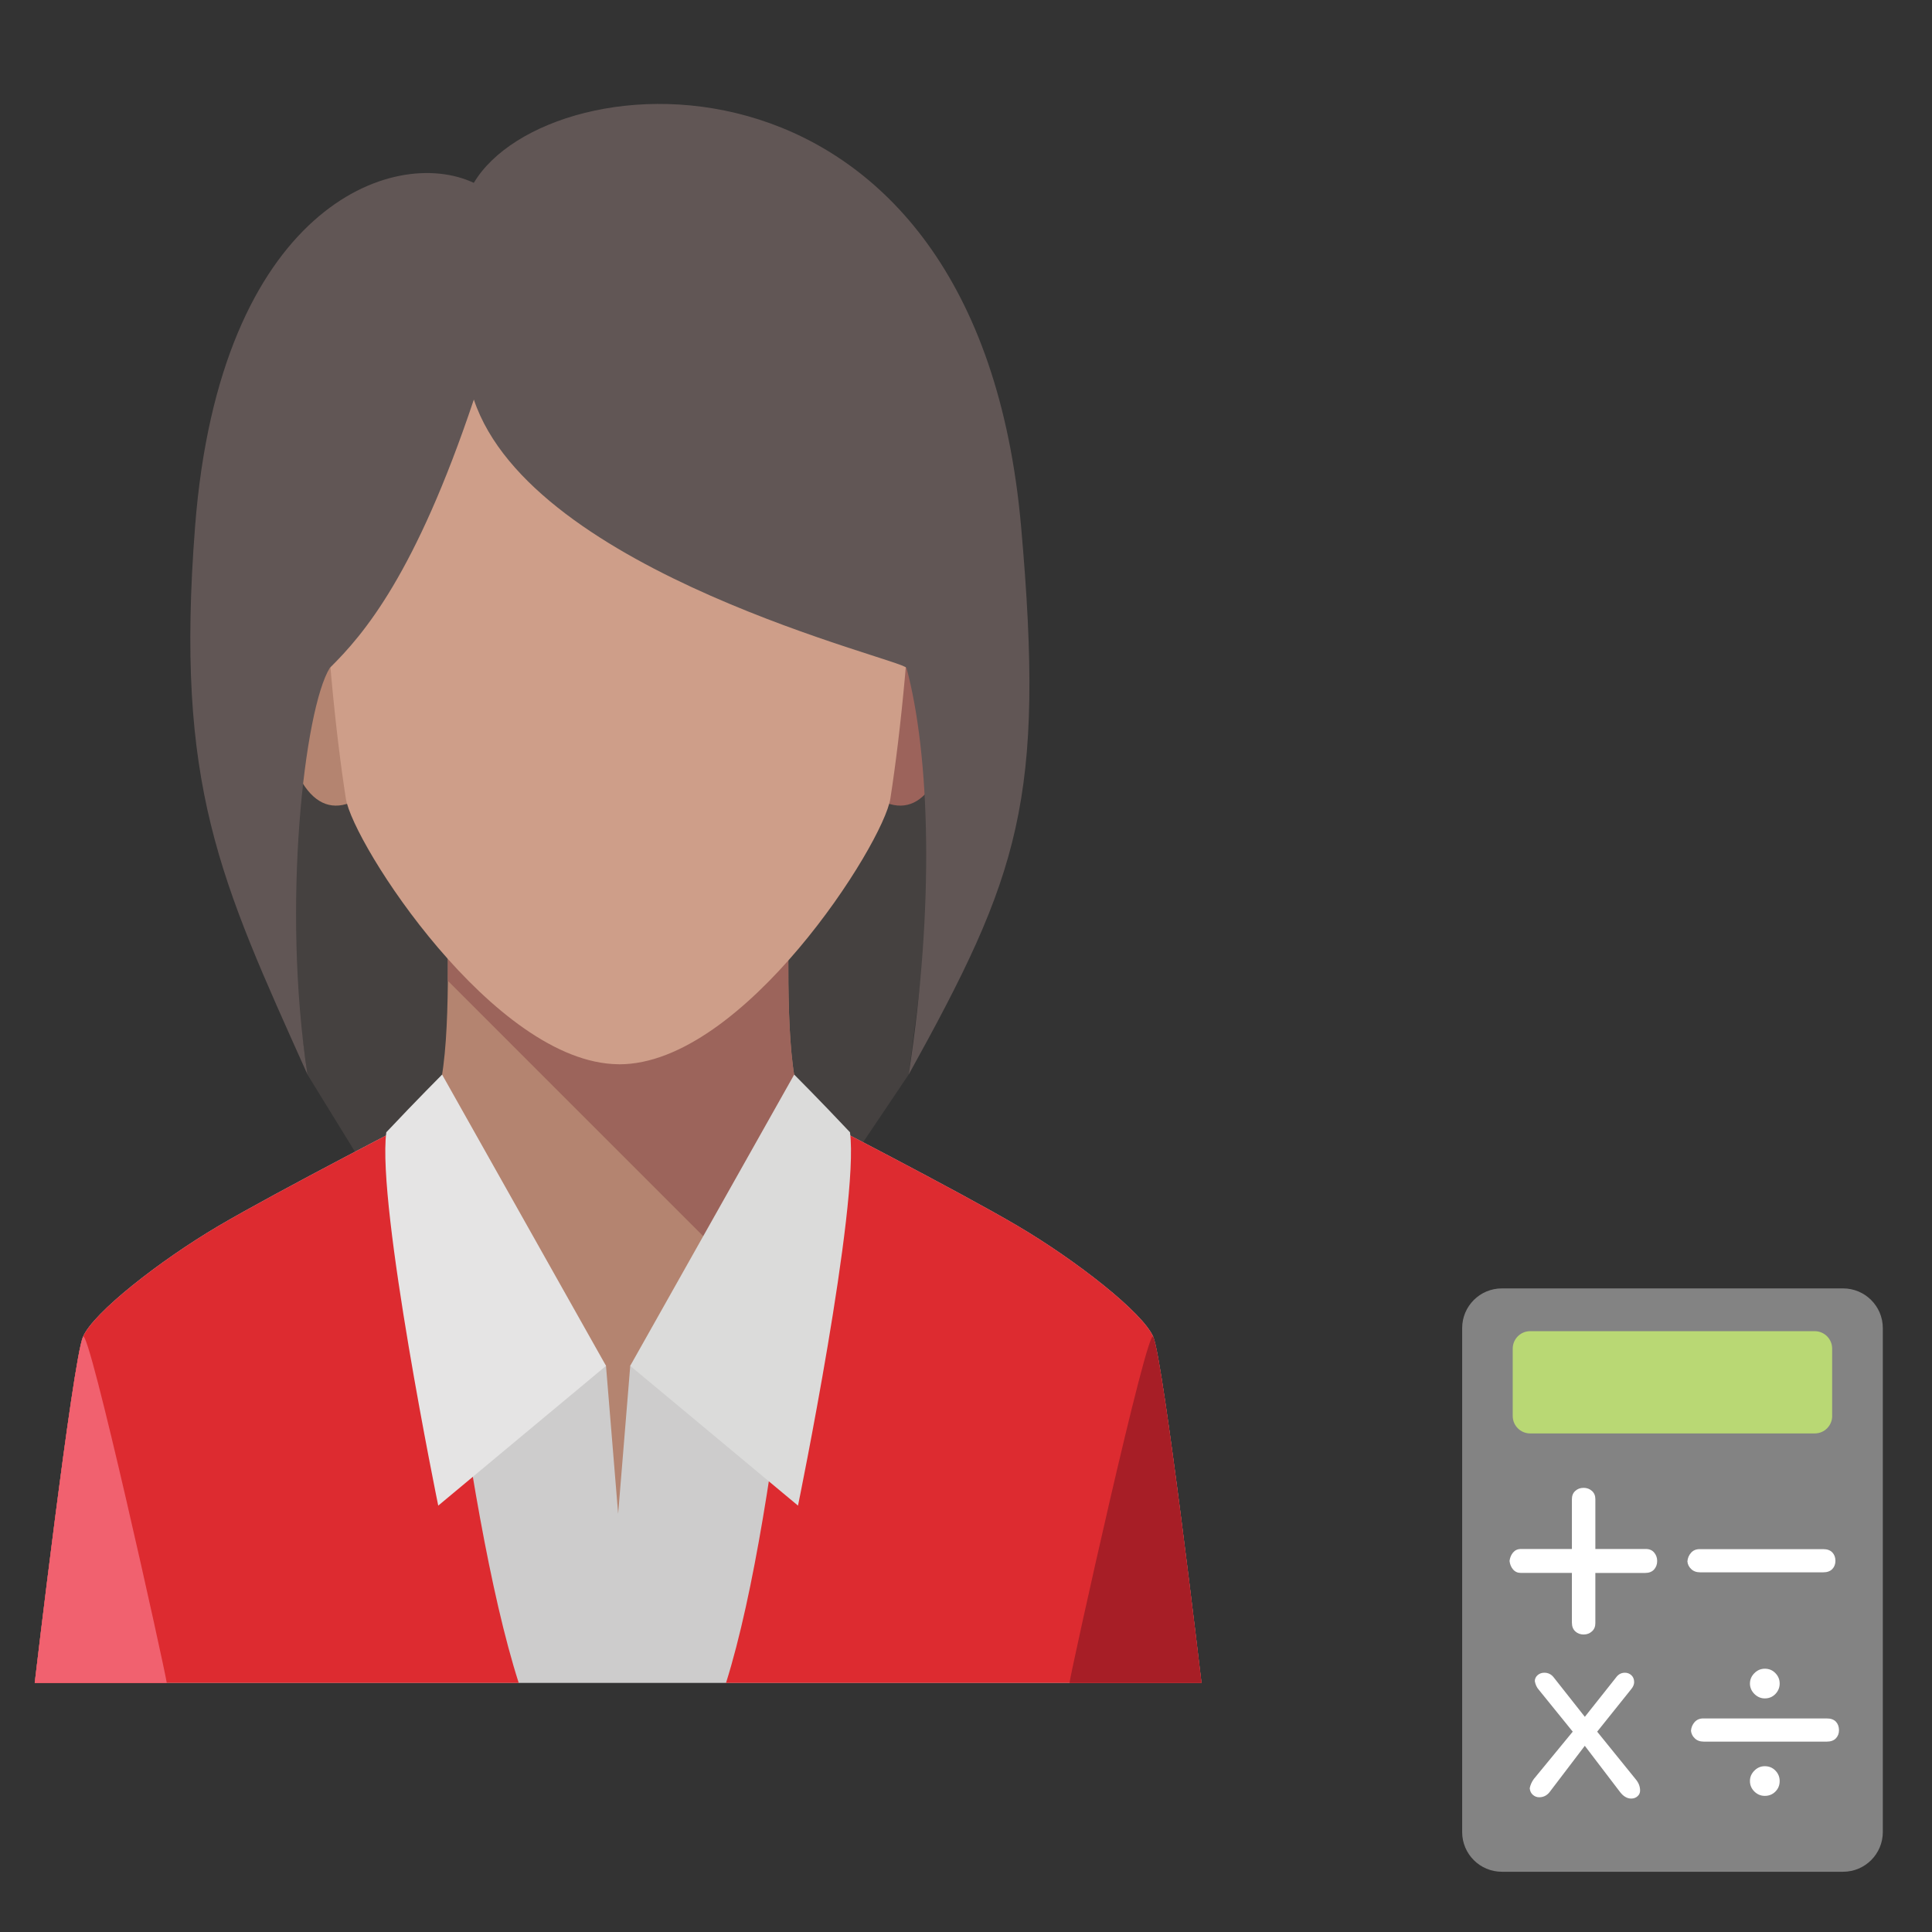
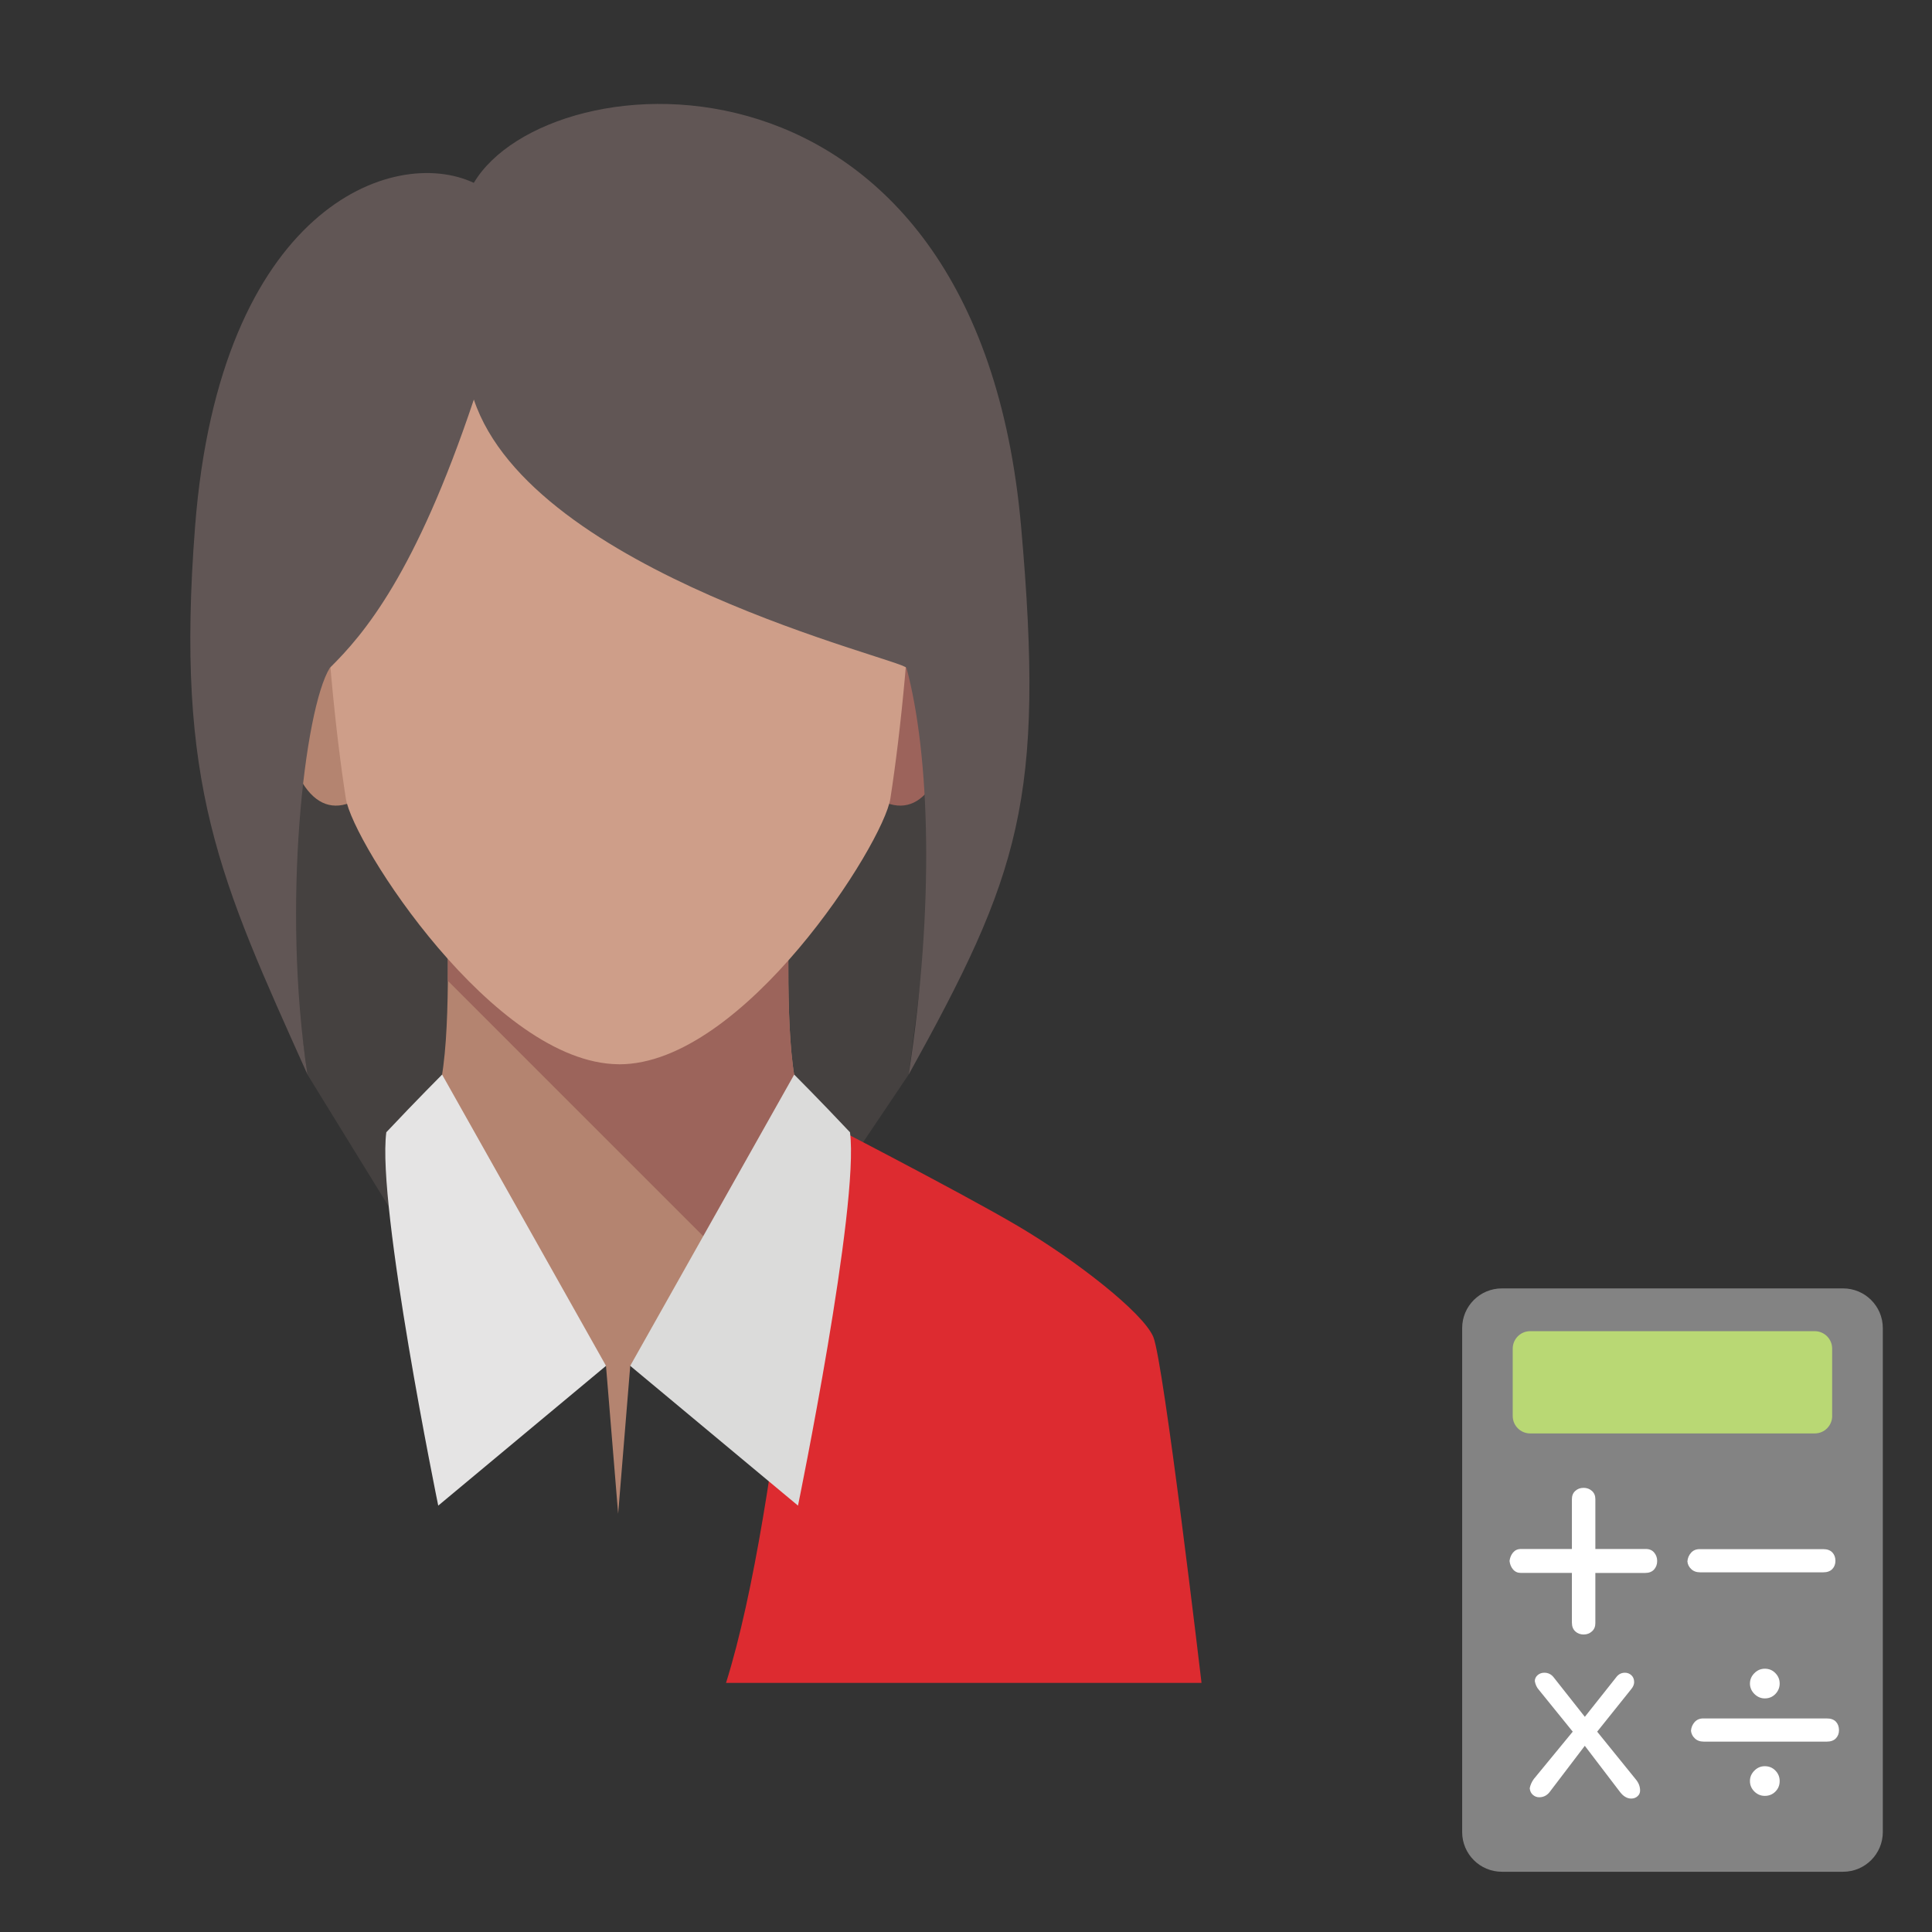
<svg xmlns="http://www.w3.org/2000/svg" version="1.1" id="Layer_1" x="0px" y="0px" width="65px" height="65px" viewBox="0 0 65 65" enable-background="new 0 0 65 65" xml:space="preserve">
  <rect x="0" y="0" width="65" height="65" fill="#333333" stroke="none" />
  <g>
    <g>
      <path fill="#454140" d="M32.158,18.479L15.552,8.088L8.463,22.654l1.882,13.499l3.168,5.146h13.594l3.463-5.146    C30.571,36.153,32.449,22.17,32.158,18.479z" />
-       <path fill="#CDCCCC" d="M38.8,44.976c-0.349-0.814-2.58-2.562-4.552-3.726c-1.971-1.164-7.016-3.758-7.016-3.758H14.359    c0,0-5.043,2.594-7.016,3.758c-1.972,1.164-4.204,2.911-4.552,3.726C2.443,45.791,1.168,56.62,1.168,56.62h19.628h19.627    C40.424,56.62,39.148,45.791,38.8,44.976z" />
      <path fill="#B48470" d="M26.529,31.292H15.063c0.021,2.154,0.042,5.672-0.704,6.2c1.52,3.081,6.029,8.46,6.029,8.46l0.409,4.977    l0.407-4.977c0,0,4.852-5.318,6.027-8.46C26.486,36.965,26.507,33.446,26.529,31.292z" />
      <path fill="#9C645B" d="M24.54,42.47c1.042-1.635,2.152-3.533,2.692-4.978c-0.013-0.009-0.025-0.021-0.037-0.031l0,0    c-0.707-0.616-0.686-4.051-0.666-6.168H15.063c0.005,0.511,0.009,1.099,0.005,1.706L24.54,42.47z" />
      <path fill="#B48470" d="M11.672,20.759c0,0-2.783-1.327-2.435,1.991c0.347,3.319,1.275,4.867,2.667,4.204L11.672,20.759z" />
      <path fill="#9C635B" d="M29.919,20.759c0,0,2.783-1.327,2.434,1.991c-0.347,3.319-1.275,4.867-2.666,4.204L29.919,20.759z" />
      <path fill="#CE9E89" d="M20.796,10.272c-6.234,0-10.096,3.015-9.973,7.098c0.115,3.88,0.464,7.247,0.812,9.495    c0.234,1.513,4.986,8.893,9.161,8.94v-0.001c0.013,0,0.026,0.003,0.04,0.003c4.184,0,8.886-7.424,9.12-8.942    c0.348-2.248,0.697-5.614,0.813-9.495C30.892,13.287,27.029,10.272,20.796,10.272z" />
      <g>
        <path fill="#DD2B30" d="M24.426,56.62h15.998c0,0-1.275-10.829-1.624-11.645c-0.349-0.814-2.58-2.562-4.552-3.726     c-1.971-1.164-7.016-3.758-7.016-3.758S26.321,50.6,24.426,56.62z" />
-         <path fill="#DD2B30" d="M14.359,37.492c0,0-5.043,2.594-7.016,3.758c-1.972,1.164-4.204,2.911-4.552,3.726     C2.443,45.791,1.168,56.62,1.168,56.62h16.284C15.522,50.6,14.359,37.492,14.359,37.492z" />
      </g>
      <path fill="#E5E4E4" d="M14.874,36.153c0,0-0.841,0.841-1.877,1.941c-0.324,2.461,1.747,12.561,1.747,12.561l5.645-4.703    L14.874,36.153z" />
      <path fill="#DBDBDA" d="M26.72,36.153c0,0,0.842,0.841,1.877,1.941c0.323,2.461-1.749,12.561-1.749,12.561l-5.645-4.703    L26.72,36.153z" />
-       <path fill="#A71E26" d="M38.8,44.976c-0.186-0.435-2.755,11.179-2.819,11.645h4.443C40.424,56.62,39.148,45.791,38.8,44.976z" />
-       <path fill="#F1616F" d="M2.792,44.976C2.443,45.791,1.168,56.62,1.168,56.62h4.443C5.547,56.152,2.977,44.541,2.792,44.976z" />
      <path fill="#615655" d="M34.354,17.718C32.865,0.858,18.465,1.908,15.941,6.152C13.23,4.88,7.394,6.989,6.563,17.718    c-0.677,8.723,0.832,11.86,3.783,18.435c-0.874-5.678-0.102-12.312,0.75-13.682c1.155-1.14,2.886-3.172,4.846-9.029    c1.959,5.857,14.446,8.741,14.556,9.029c0.787,2.923,0.948,8.004,0.074,13.682C34.294,29.43,35.168,26.919,34.354,17.718z" />
    </g>
    <g>
      <path fill="#838383" d="M63.345,61.638c0,0.737-0.599,1.335-1.335,1.335H50.528c-0.738,0-1.335-0.598-1.335-1.335V44.682    c0-0.737,0.597-1.335,1.335-1.335H62.01c0.736,0,1.335,0.598,1.335,1.335V61.638z" />
      <path fill="#B9D874" d="M61.642,47.639c0,0.325-0.263,0.587-0.586,0.587H51.48c-0.323,0-0.586-0.262-0.586-0.587v-2.266    c0-0.324,0.263-0.587,0.586-0.587h9.575c0.323,0,0.586,0.263,0.586,0.587V47.639z" />
      <path fill="#FFFFFF" d="M55.374,52.114h-1.7v-1.677c0-0.116-0.039-0.209-0.117-0.278c-0.076-0.067-0.169-0.102-0.277-0.102    c-0.113,0-0.207,0.034-0.282,0.104c-0.076,0.068-0.113,0.161-0.113,0.276v1.677h-1.716c-0.109,0-0.196,0.04-0.263,0.118    s-0.105,0.174-0.119,0.286c0.014,0.113,0.053,0.211,0.121,0.287c0.067,0.077,0.153,0.114,0.261,0.114h1.716v1.674    c0,0.123,0.037,0.222,0.114,0.293c0.075,0.07,0.17,0.105,0.281,0.105c0.108,0,0.201-0.034,0.277-0.103    c0.078-0.069,0.117-0.161,0.117-0.277V52.92h1.679c0.126,0,0.225-0.039,0.296-0.115c0.07-0.078,0.105-0.174,0.105-0.286    c0-0.111-0.034-0.205-0.102-0.285C55.585,52.154,55.492,52.114,55.374,52.114z" />
      <path fill="#FFFFFF" d="M53.735,58.26l1.146-1.431c0.064-0.078,0.098-0.157,0.098-0.236c0-0.095-0.03-0.171-0.09-0.229    c-0.062-0.057-0.134-0.087-0.22-0.087c-0.124,0-0.223,0.054-0.3,0.161l-1.049,1.323l-1.056-1.338    c-0.079-0.097-0.183-0.146-0.309-0.146c-0.087,0-0.163,0.028-0.226,0.084c-0.062,0.056-0.092,0.123-0.092,0.201    c0.022,0.115,0.065,0.21,0.131,0.284l1.145,1.414l-1.308,1.591c-0.074,0.102-0.12,0.207-0.139,0.315    c0.009,0.093,0.045,0.167,0.106,0.22c0.063,0.055,0.133,0.081,0.211,0.081c0.142,0,0.259-0.058,0.349-0.171l1.187-1.56    l1.178,1.545c0.115,0.153,0.243,0.23,0.383,0.23c0.084,0,0.156-0.026,0.213-0.078c0.059-0.052,0.086-0.115,0.086-0.191    c0-0.136-0.048-0.262-0.145-0.377L53.735,58.26z" />
      <path fill="#FFFFFF" d="M61.646,52.229c-0.07-0.073-0.172-0.11-0.306-0.11H57.18c-0.118,0-0.215,0.041-0.286,0.122    c-0.073,0.081-0.114,0.178-0.123,0.291c0.009,0.1,0.051,0.186,0.128,0.258c0.075,0.072,0.175,0.109,0.301,0.109h4.142    c0.133,0,0.234-0.037,0.305-0.111c0.068-0.072,0.104-0.164,0.104-0.275C61.75,52.396,61.716,52.303,61.646,52.229z" />
      <path fill="#FFFFFF" d="M61.768,57.925c-0.07-0.073-0.171-0.11-0.307-0.11H57.3c-0.118,0-0.213,0.042-0.286,0.122    c-0.072,0.081-0.113,0.178-0.123,0.292c0.01,0.099,0.053,0.186,0.129,0.257c0.075,0.072,0.176,0.109,0.3,0.109h4.142    c0.133,0,0.235-0.037,0.305-0.111c0.069-0.072,0.104-0.164,0.104-0.275C61.87,58.093,61.836,57.999,61.768,57.925z M59.375,57.141    c0.14,0,0.259-0.049,0.354-0.146c0.097-0.1,0.146-0.218,0.146-0.355c0-0.135-0.048-0.252-0.145-0.35    c-0.096-0.1-0.214-0.148-0.355-0.148c-0.136,0-0.253,0.051-0.352,0.151s-0.148,0.217-0.148,0.347c0,0.134,0.05,0.25,0.15,0.352    C59.126,57.091,59.243,57.141,59.375,57.141z M59.375,59.422c-0.136,0-0.253,0.05-0.352,0.15s-0.148,0.216-0.148,0.349    c0,0.138,0.05,0.254,0.149,0.353c0.1,0.098,0.216,0.146,0.351,0.146c0.142,0,0.26-0.048,0.355-0.143    c0.097-0.096,0.145-0.215,0.145-0.356c0-0.137-0.048-0.254-0.145-0.353C59.635,59.471,59.517,59.422,59.375,59.422z" />
    </g>
  </g>
</svg>